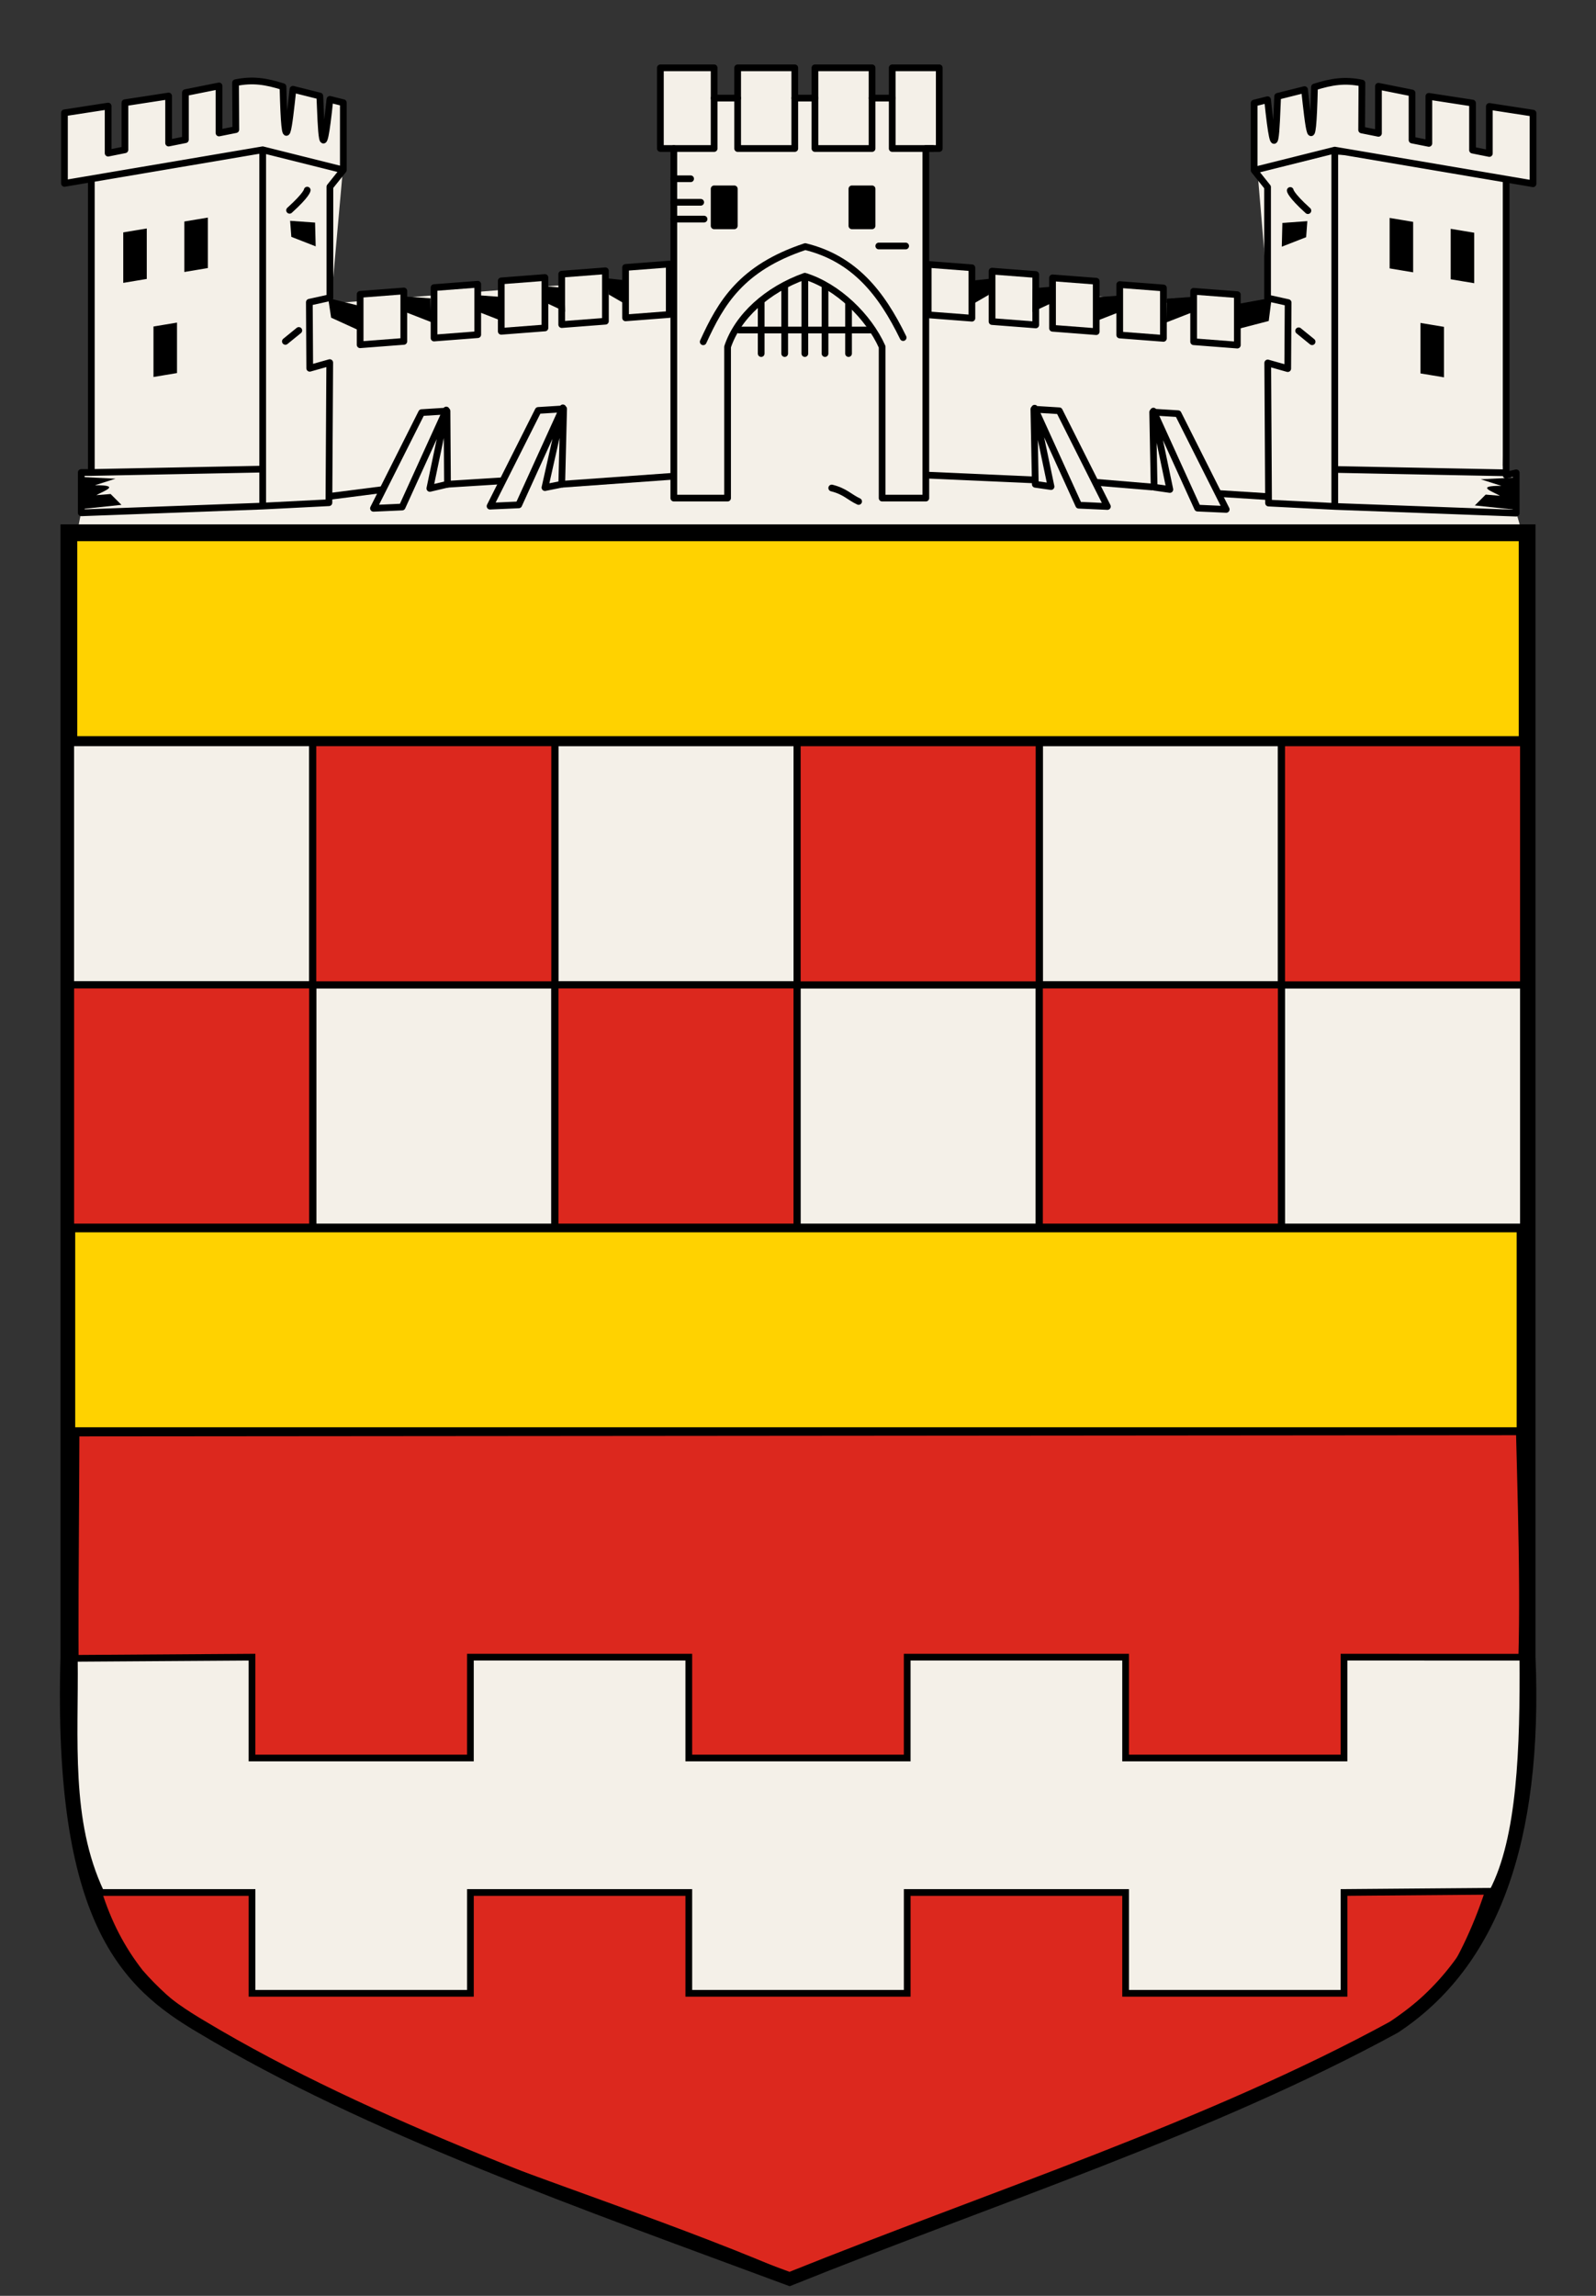
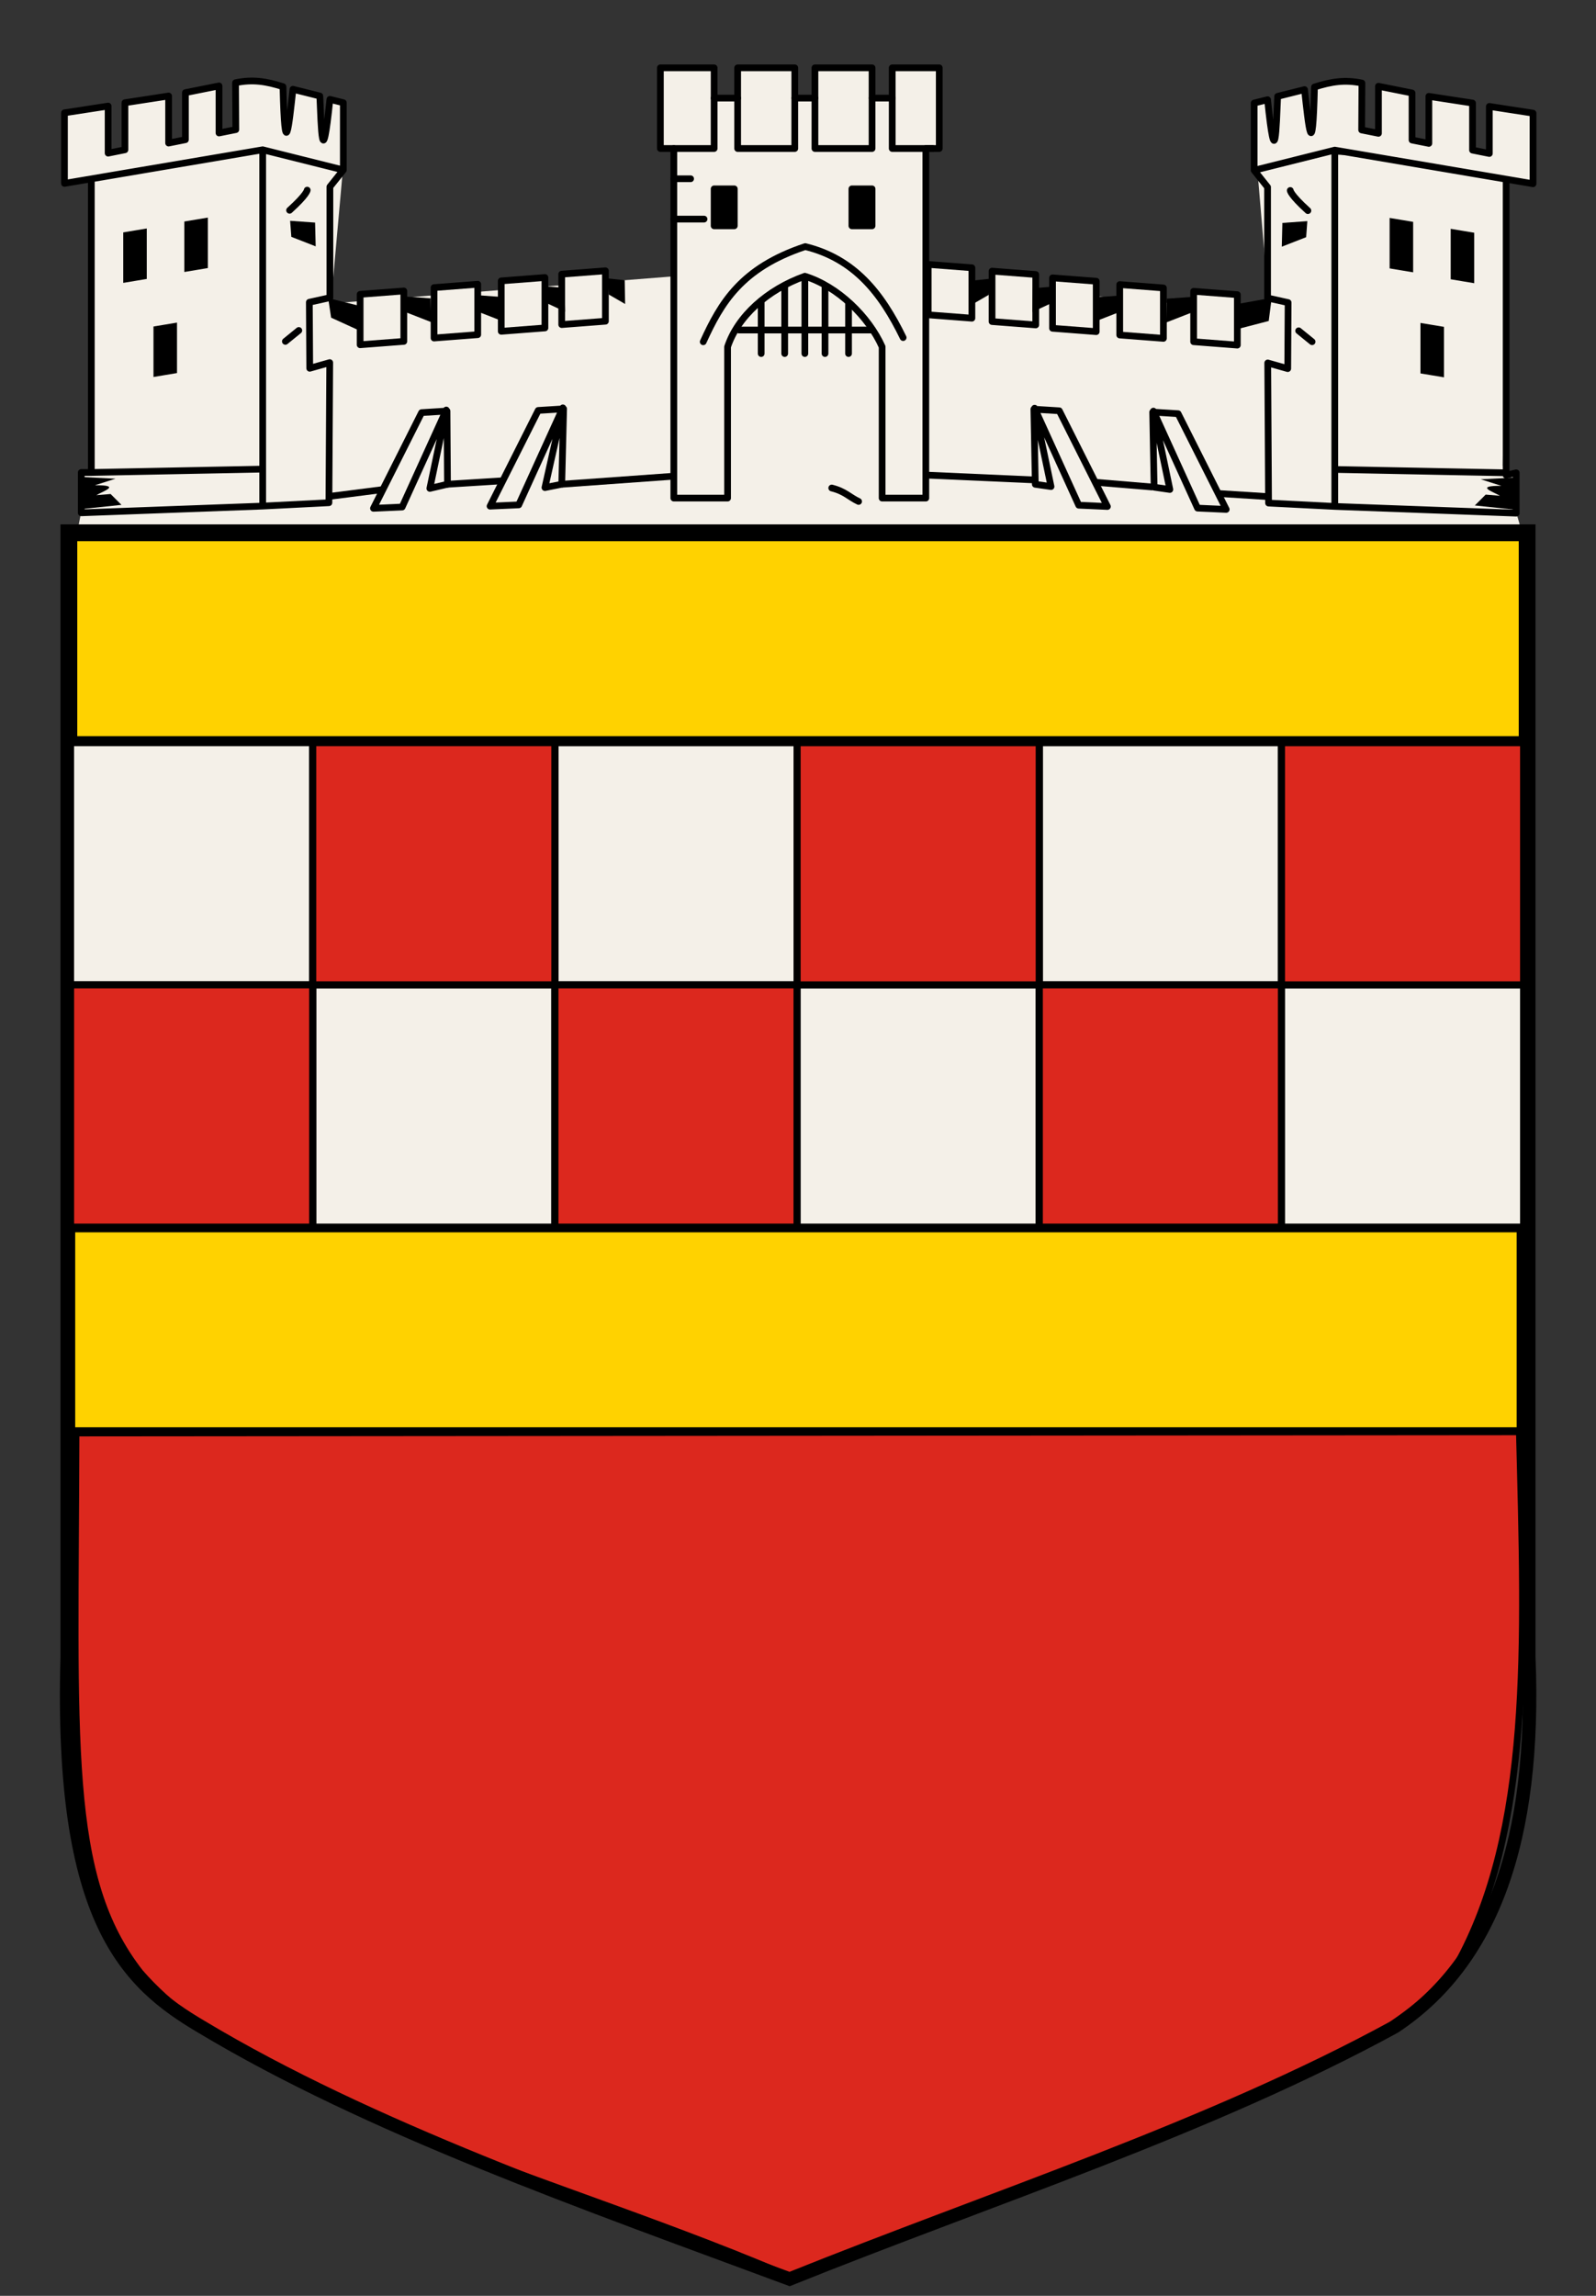
<svg xmlns="http://www.w3.org/2000/svg" height="683" width="475" version="1.1">
  <rect width="100%" height="100%" fill="#333333" stroke="none" />
  <path d="m26.87,48.018,51.265-3.182,24.393,0.21-4.037,45.223,100.91-7.974,76.075,1.185,102.33,9.425-4.049-47.807,74.548,2.92-1.083,90.538,5.325,18.356-429.21-0.354,3.535-18.031z" fill="#f4f0e8" />
  <path stroke-linejoin="round" d="M22.627,426.32,452.19,425.97c1.654,64.422,3.639,118.52-18.738,158.75-25.448,35.922-129.21,62.446-196.58,93.338-67.8-29.59-160.83-51.6-195.15-91.23-22.382-28.58-19.324-67.62-19.092-160.51z" stroke="#000" stroke-linecap="round" stroke-miterlimit="4" stroke-width="2" fill="#dc281e" />
  <path stroke-linejoin="miter" d="m20,158,435,0,0,335c2.233,54.665-11.053,90.923-40,110-55,30-119.54,50.696-180,75-60.98-22.64-125-45-175-75-22.114-13.03-42.234-31.42-40-110z" stroke="#000" stroke-linecap="butt" stroke-miterlimit="4" stroke-dasharray="none" stroke-width="4" fill="none" />
-   <path stroke-linejoin="miter" d="M22.121,493.35,75,493v30h65v-30h65v30h65v-30h65v30h65v-30l53.243,0.014c0.177,27.173-0.681,53.754-8.95,69.632l-44.29,0.36v30h-65v-30h-65v30h-65v-30h-65v30h-65v-30h-45c-10.07-21.41-7.588-45.48-7.879-69.65z" stroke="#000" stroke-linecap="butt" stroke-miterlimit="4" stroke-dasharray="none" stroke-width="2" fill="#f4f0e8" />
  <g stroke-linejoin="round" transform="matrix(1.06,0,0,1.06,-1.27,-16.52)" stroke="#000" stroke-linecap="round" stroke-miterlimit="4" stroke-dasharray="none" stroke-width="2">
    <rect height="67.99" width="67.99" y="224" x="21" fill="#f4f0e8" />
    <rect height="67.99" width="67.99" y="224.01" x="157.01" fill="#f4f0e8" />
    <rect height="67.99" width="67.99" y="292" x="89" fill="#f4f0e8" />
    <rect height="67.99" width="67.99" y="224.01" x="293" fill="#f4f0e8" />
    <rect height="67.99" width="67.99" y="292" x="361" fill="#f4f0e8" />
    <rect height="67.99" width="67.99" y="292" x="225" fill="#f4f0e8" />
    <rect height="67.99" width="67.99" y="224" x="89" fill="#dc281e" />
    <rect height="67.99" width="67.99" y="292" x="21.01" fill="#dc281e" />
    <rect height="67.99" width="67.99" y="292" x="157" fill="#dc281e" />
    <rect height="67.99" width="67.99" y="224.01" x="225" fill="#dc281e" />
    <rect height="67.99" width="67.99" y="292" x="293" fill="#dc281e" />
    <rect height="67.99" width="67.99" y="224.01" x="361" fill="#dc281e" />
  </g>
  <rect stroke-dasharray="none" height="60" width="431" stroke="#000" stroke-miterlimit="4" y="160" x="22" stroke-width="2" fill="#ffd200" />
  <rect stroke-dasharray="none" height="60" width="431" stroke="#000" stroke-miterlimit="4" y="365.61" x="21.381" stroke-width="2" fill="#ffd200" />
  <g transform="translate(3.182,1.061)">
    <path stroke-linejoin="round" d="M107.97,150.16,116.5,149.78,129.63,120.92,124.75,144.24,130,143l-0.146-21.78-7.561,0.47z" stroke="#000" stroke-linecap="butt" stroke-miterlimit="4" stroke-dasharray="none" stroke-width="2" fill="none" />
    <g transform="translate(3,4.5)">
      <path stroke-linejoin="round" d="m18,135,0,12,54-2,0-106,24,6-24-6-59,10,0-21,13-2,0,14,5-1,0-14,13-2,0,14,5-1,0-14,10-2,0,14,5-1-0.081-13.951c5.081-1.049,9.02-0.436,14.12,1.174,0.548,23.438,1.764,11.772,2.961,0.777l8,2c0.421,9.289,0.66,23.686,3,1l4,1v20l-4,5v33l-6.116,1.354,0.116,19.646,5.952-1.68-0.245,41.68-19.707,1v-11l-51,1v-87.116,87.116z" stroke="#000" stroke-linecap="butt" stroke-miterlimit="4" stroke-dasharray="none" stroke-width="2" fill="#f4f0e8" />
      <path stroke-linejoin="round" d="m101,82,13-1,0,15-13,1z" stroke="#000" stroke-linecap="butt" stroke-miterlimit="4" stroke-dasharray="none" stroke-width="2" fill="#f4f0e8" />
      <path stroke-linejoin="miter" d="m31,64,6-1,0,14-6,1z" stroke="#000" stroke-linecap="butt" stroke-width="1px" fill="#000" />
      <path stroke-linejoin="miter" d="m80,57c5.25-4.75,5.25-6,5.25-6" stroke="#000" stroke-linecap="round" stroke-miterlimit="4" stroke-dasharray="none" stroke-width="2" fill="none" />
      <path stroke-linejoin="miter" d="m78.75,96,4-3.25" stroke="#000" stroke-linecap="round" stroke-miterlimit="4" stroke-dasharray="none" stroke-width="2" fill="none" />
      <path stroke-linejoin="miter" d="m49.177,60.763,6-1,0,14-6,1z" stroke="#000" stroke-linecap="butt" stroke-width="1px" fill="#000" />
      <path stroke-linejoin="miter" d="m40,92,6-1,0,14-6,1z" stroke="#000" stroke-linecap="butt" stroke-width="1px" fill="#000" />
      <path stroke-linejoin="round" d="m123,80,13-1,0,15-13,1z" stroke="#000" stroke-linecap="butt" stroke-miterlimit="4" stroke-dasharray="none" stroke-width="2" fill="#f4f0e8" />
      <path stroke-linejoin="round" d="m143,78,13-1,0,15-13,1z" stroke="#000" stroke-linecap="butt" stroke-miterlimit="4" stroke-dasharray="none" stroke-width="2" fill="#f4f0e8" />
      <path stroke-linejoin="round" d="m161,76,13-1,0,15-13,1z" stroke="#000" stroke-linecap="butt" stroke-miterlimit="4" stroke-dasharray="none" stroke-width="2" fill="#f4f0e8" />
-       <path stroke-linejoin="round" d="m180,74,13-1,0,15-13,1z" stroke="#000" stroke-linecap="butt" stroke-miterlimit="4" stroke-dasharray="none" stroke-width="2" fill="#f4f0e8" />
      <path stroke-linejoin="miter" d="m92.277,142.06,15.203-1.944" stroke="#000" stroke-linecap="butt" stroke-miterlimit="4" stroke-dasharray="none" stroke-width="2" fill="none" />
      <path stroke-linejoin="miter" d="m127,138.5,16-1" stroke="#000" stroke-linecap="round" stroke-miterlimit="4" stroke-dasharray="none" stroke-width="2" fill="none" />
      <path stroke-linejoin="miter" d="m161,138.5,32.828-2.354" stroke="#000" stroke-linecap="butt" stroke-miterlimit="4" stroke-dasharray="none" stroke-width="2" fill="none" />
      <path d="m114.55,82.666,7.425,0.53,0.177,7.071-7.248-2.828z" fill="#000" />
      <path d="m135.32,82.224,7.425,0.53,0.177,7.071-7.248-2.828z" fill="#000" />
      <path d="m155.65,79.573,6.216,0.53,0.148,7.071-6.068-2.828z" fill="#000" />
      <path d="m174.74,77.275,5.007,0.53,0.119,7.071-4.888-2.828z" fill="#000" />
      <path d="m91.482,83.108,9.192,2.298-0.177,7.248-8.132-3.712z" fill="#000" />
      <path d="m80.168,60.127,7.425,0.53,0.177,7.071-7.248-2.828z" fill="#000" />
      <path d="m17.589,136.32,10.607,0.53-6.117,1.944c7.953-0.033,2.651,1.663,0.4,2.961l4.259-0.35,3.225,3.223-11.667,1.237z" fill="#000" />
      <path stroke-linejoin="round" d="m139.67,145.02,8.53-0.384,13.134-28.859l-5.33,23.72,5-1,0.556-22.427-7.561,0.47z" stroke="#000" stroke-linecap="butt" stroke-miterlimit="4" stroke-dasharray="none" stroke-width="2" fill="none" />
    </g>
  </g>
  <g transform="translate(6.541,3.182)" stroke="#000" stroke-miterlimit="4" stroke-dasharray="none" stroke-width="2">
    <path stroke-linejoin="round" d="m190,17,16,0,0,9,7,0,0-9,17,0,0,9,6,0,0-9,17,0,0,9,6,0,0-9,14,0,0,24-4,0,0,104-13,0,0-45c-4-9-13.25-18-23-21-11.25,4-20,12-23,21v45h-16v-104h-4z" stroke-linecap="round" fill="#f4f0e8" />
    <path stroke-linejoin="round" d="m202.75,98.5c5.248-11.494,11.269-21.985,30.366-28.323,14.623,3.597,22.677,13.83,29.134,27.073" stroke-linecap="round" fill="none" />
    <path stroke-linejoin="round" d="m194,41,12,0,0-15" stroke-linecap="round" fill="none" />
    <path stroke-linejoin="round" d="m271,41-12,0,0-15" stroke-linecap="round" fill="none" />
    <path stroke-linejoin="round" d="m213,26,0,15,17,0,0-15" stroke-linecap="round" fill="none" />
    <path stroke-linejoin="round" d="m236,26,0,15,17,0,0-15" stroke-linecap="round" fill="none" />
    <path stroke-linejoin="miter" d="m213,95,40,0" stroke-linecap="butt" fill="none" />
    <path stroke-linejoin="miter" d="m233,80,0,22" stroke-linecap="round" fill="none" />
    <path stroke-linejoin="miter" d="m227,82,0,20" stroke-linecap="round" fill="none" />
    <path stroke-linejoin="miter" d="M220,86.939,220,102" stroke-linecap="round" fill="none" />
    <path stroke-linejoin="miter" d="m239,82,0,20" stroke-linecap="round" fill="none" />
    <path stroke-linejoin="miter" d="M246,86.939,246,102" stroke-linecap="round" fill="none" />
    <rect stroke-linejoin="round" height="11" width="6" stroke-linecap="round" y="53" x="206" fill="#000" />
    <rect stroke-linejoin="round" height="11" width="6" stroke-linecap="round" y="53" x="247" fill="#000" />
-     <path stroke-linejoin="miter" d="m255,70,8,0" stroke-linecap="round" fill="none" />
    <path stroke-linejoin="miter" d="m194,62,9,0" stroke-linecap="round" fill="none" />
-     <path stroke-linejoin="miter" d="m194,57,8,0" stroke-linecap="round" fill="none" />
    <path stroke-linejoin="miter" d="m194,50,5,0" stroke-linecap="round" fill="none" />
    <path stroke-linejoin="miter" d="m241,142c4,1,5.287,2.752,8,4" stroke-linecap="round" fill="none" />
  </g>
  <g transform="translate(3.005,0.177)">
    <g transform="matrix(-1,0,0,1,466.25,5.485)">
      <path stroke-linejoin="round" d="m18,135,0,12,54-2,0-106,24,6-24-6-59,10,0-21,13-2,0,14,5-1,0-14,13-2,0,14,5-1,0-14,10-2,0,14,5-1-0.081-13.951c5.081-1.049,9.02-0.436,14.12,1.174,0.548,23.438,1.764,11.772,2.961,0.777l8,2c0.421,9.289,0.66,23.686,3,1l4,1v20l-4,5v33l-6.116,1.354,0.116,19.646,5.952-1.68-0.245,41.68-19.707,1v-11l-51,1v-87.293,88z" stroke="#000" stroke-linecap="butt" stroke-miterlimit="4" stroke-dasharray="none" stroke-width="2" fill="#f4f0e8" />
      <path stroke-linejoin="round" d="m101,82,13-1,0,15-13,1z" stroke="#000" stroke-linecap="butt" stroke-miterlimit="4" stroke-dasharray="none" stroke-width="2" fill="#f4f0e8" />
      <path stroke-linejoin="miter" d="m31,64,6-1,0,14-6,1z" stroke="#000" stroke-linecap="butt" stroke-width="1px" fill="#000" />
      <path stroke-linejoin="miter" d="m80,57c5.25-4.75,5.25-6,5.25-6" stroke="#000" stroke-linecap="round" stroke-miterlimit="4" stroke-dasharray="none" stroke-width="2" fill="none" />
      <path stroke-linejoin="miter" d="m78.75,96,4-3.25" stroke="#000" stroke-linecap="round" stroke-miterlimit="4" stroke-dasharray="none" stroke-width="2" fill="none" />
      <path stroke-linejoin="miter" d="m49.177,60.763,6-1,0,14-6,1z" stroke="#000" stroke-linecap="butt" stroke-width="1px" fill="#000" />
      <path stroke-linejoin="miter" d="m40,92,6-1,0,14-6,1z" stroke="#000" stroke-linecap="butt" stroke-width="1px" fill="#000" />
      <path stroke-linejoin="round" d="m123,80,13-1,0,15-13,1z" stroke="#000" stroke-linecap="butt" stroke-miterlimit="4" stroke-dasharray="none" stroke-width="2" fill="#f4f0e8" />
      <path stroke-linejoin="round" d="m143,78,13-1,0,15-13,1z" stroke="#000" stroke-linecap="butt" stroke-miterlimit="4" stroke-dasharray="none" stroke-width="2" fill="#f4f0e8" />
      <path stroke-linejoin="round" d="m161,76,13-1,0,15-13,1z" stroke="#000" stroke-linecap="butt" stroke-miterlimit="4" stroke-dasharray="none" stroke-width="2" fill="#f4f0e8" />
      <path stroke-linejoin="round" d="m180,74,13-1,0,15-13,1z" stroke="#000" stroke-linecap="butt" stroke-miterlimit="4" stroke-dasharray="none" stroke-width="2" fill="#f4f0e8" />
      <path stroke-linejoin="miter" d="m92.277,142.06,13.965-0.884" stroke="#000" stroke-linecap="butt" stroke-miterlimit="4" stroke-dasharray="none" stroke-width="2" fill="none" />
      <path stroke-linejoin="miter" d="m126.22,139.23,16.971-1.414" stroke="#000" stroke-linecap="butt" stroke-miterlimit="4" stroke-dasharray="none" stroke-width="2" fill="none" />
      <path stroke-linejoin="miter" d="m161.4,137.11,31.82-1.414" stroke="#000" stroke-linecap="butt" stroke-miterlimit="4" stroke-dasharray="none" stroke-width="2" fill="none" />
      <path fill="#000" d="m114.55,82.666,7.425,0.53,0.177,7.071-7.248-2.828z" />
      <path fill="#000" d="m135.32,82.224,7.425,0.53,0.177,7.071-7.248-2.828z" />
      <path fill="#000" d="m155.65,79.573,6.216,0.53,0.148,7.071-6.068-2.828z" />
      <path fill="#000" d="m174.74,77.275,5.007,0.53,0.119,7.071-4.888-2.828z" />
      <path fill="#000" d="m90.775,82.932,9.723,1.768,0,7.425-8.839-2.298z" />
      <path fill="#000" d="m80.168,60.127,7.425,0.53,0.177,7.071-7.248-2.828z" />
      <path stroke-linejoin="round" d="m139.67,145.02,8.53-0.384,13.134-28.859-4.884,23.316,4.677-0.677,0.427-22.341-7.561,0.47z" stroke="#000" stroke-linecap="butt" stroke-miterlimit="4" stroke-dasharray="none" stroke-width="2" fill="none" />
    </g>
    <path stroke-linejoin="round" d="m361.94,151.37-8.53-0.384-13.134-28.859,4.884,23.316-4.677-0.677-0.427-22.341,7.561,0.47z" stroke="#000" stroke-linecap="butt" stroke-miterlimit="4" stroke-dasharray="none" stroke-width="2" fill="none" />
  </g>
  <path fill="#000" d="m451.31,142.06-10.607,0.53,6.117,1.944c-7.953-0.033-2.651,1.663-0.4,2.961l-4.259-0.35-3.225,3.223,11.667,1.237z" />
</svg>